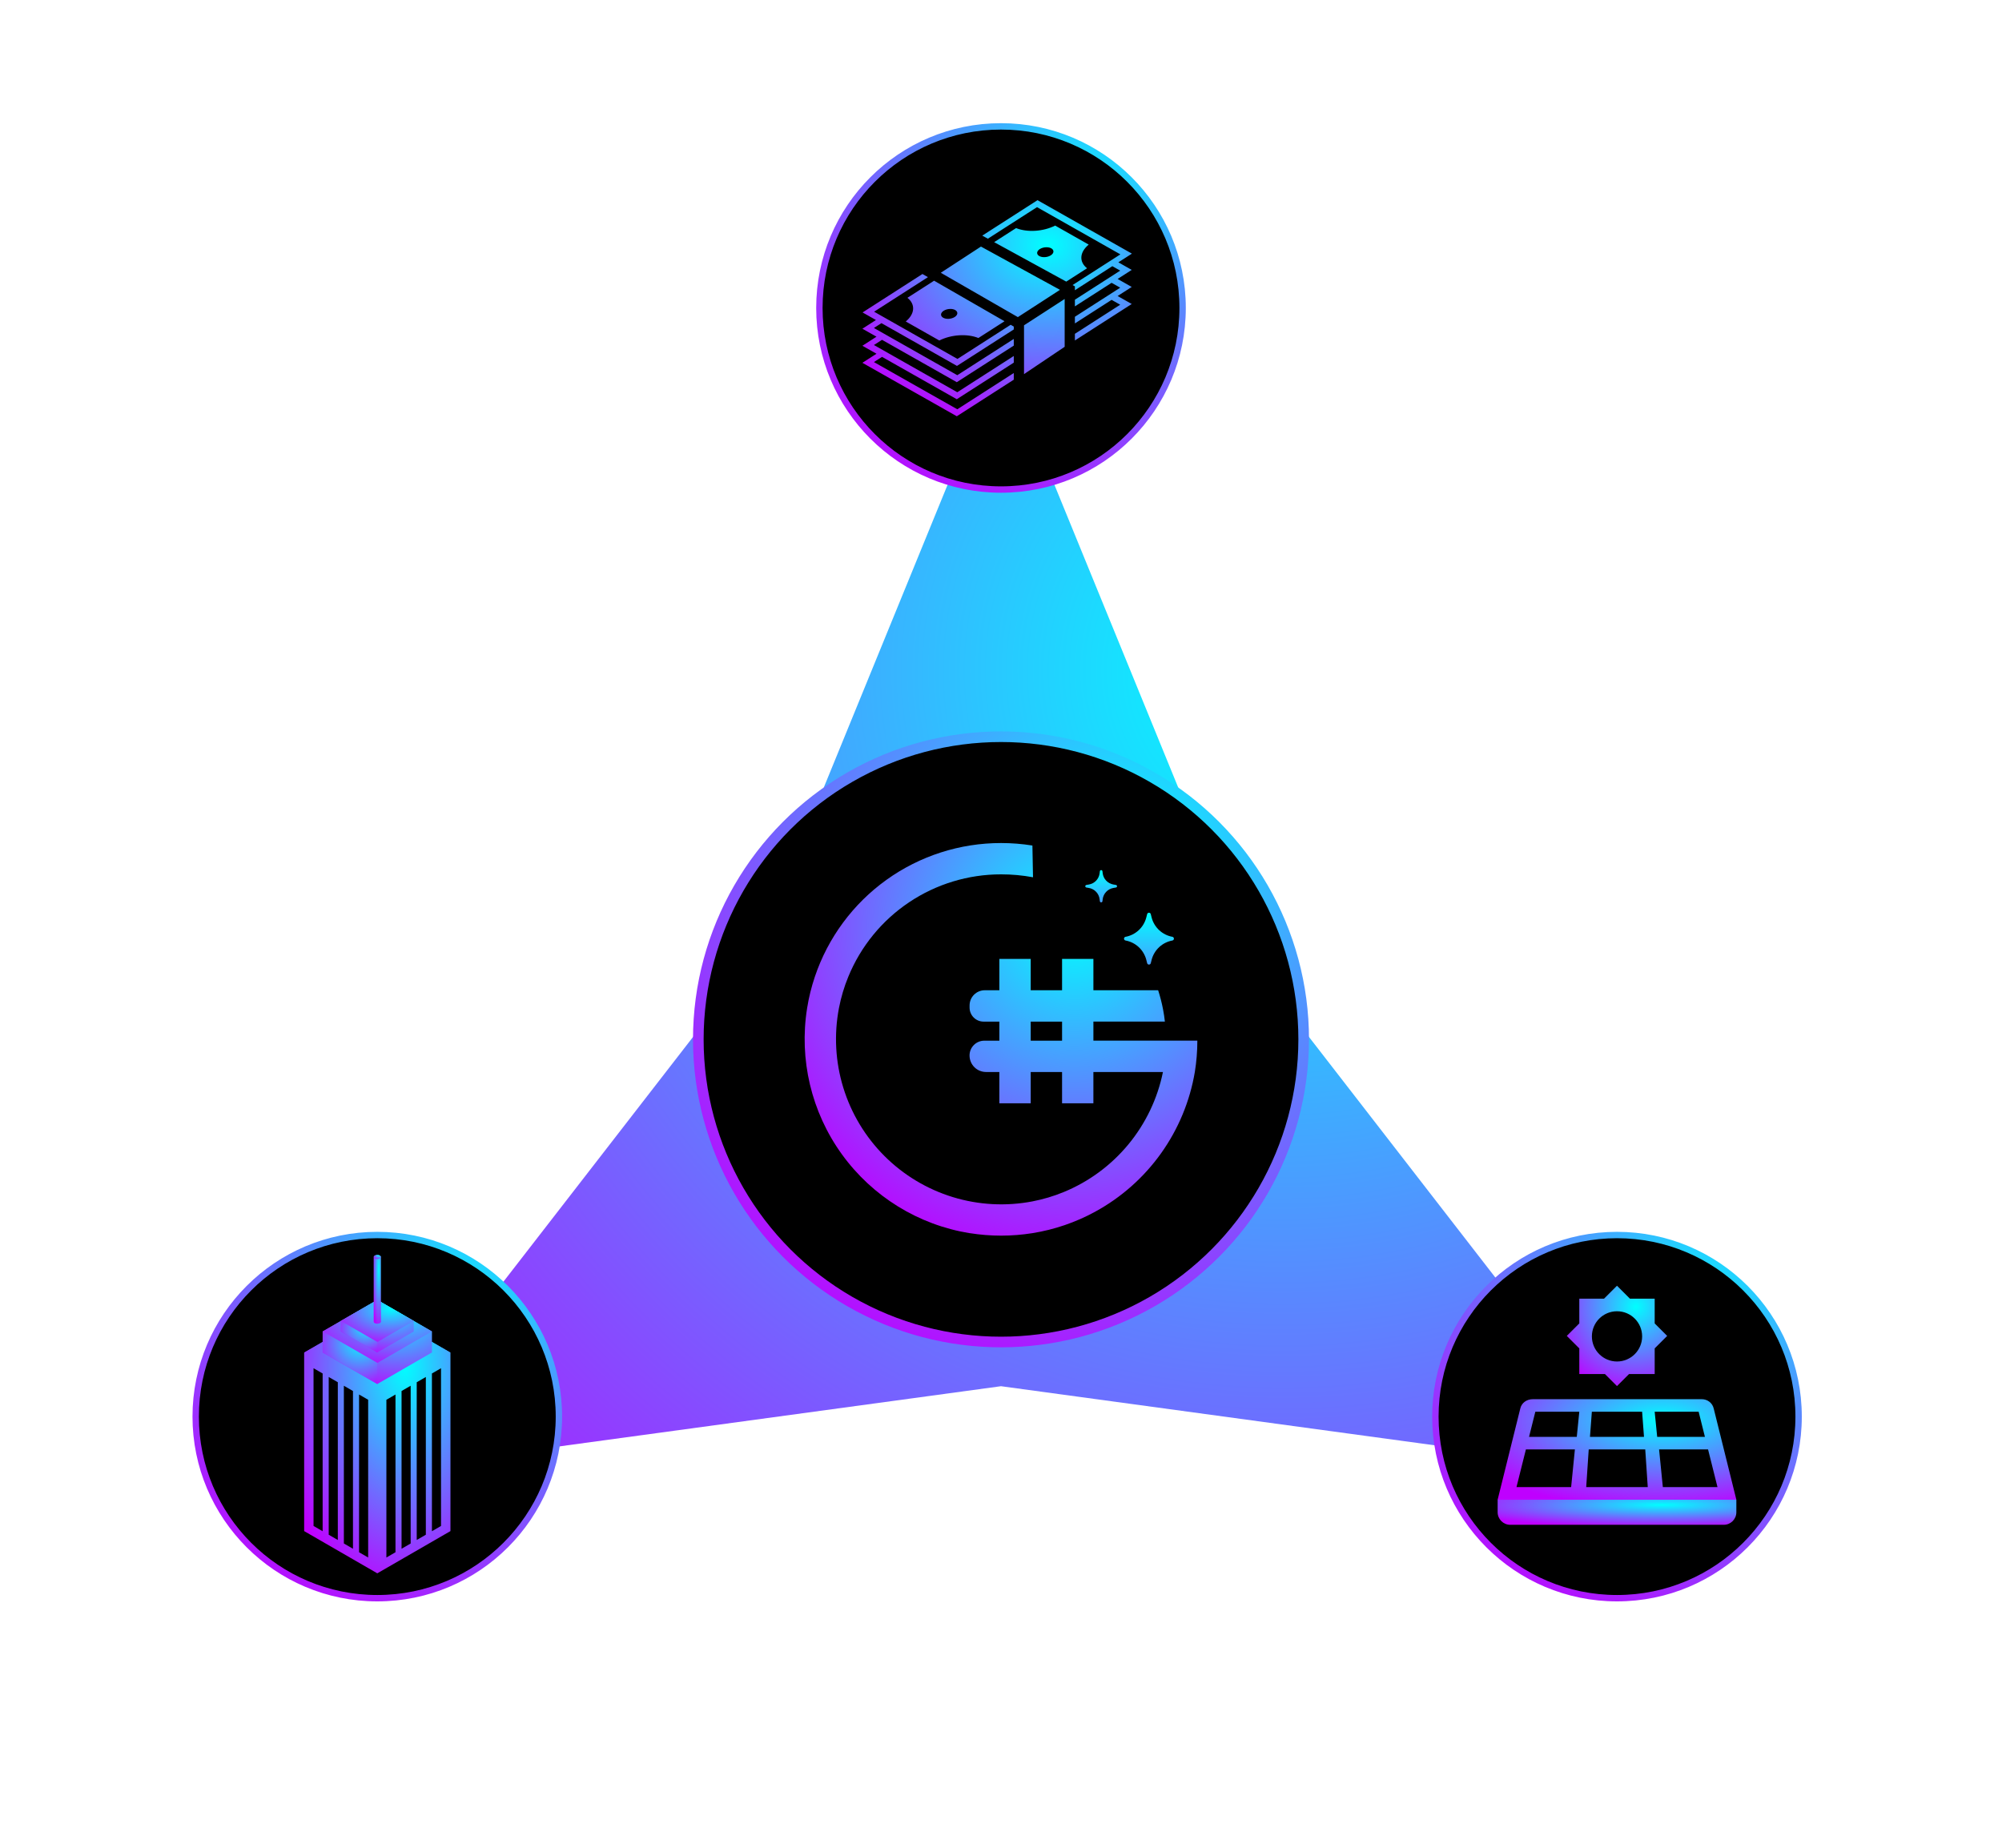
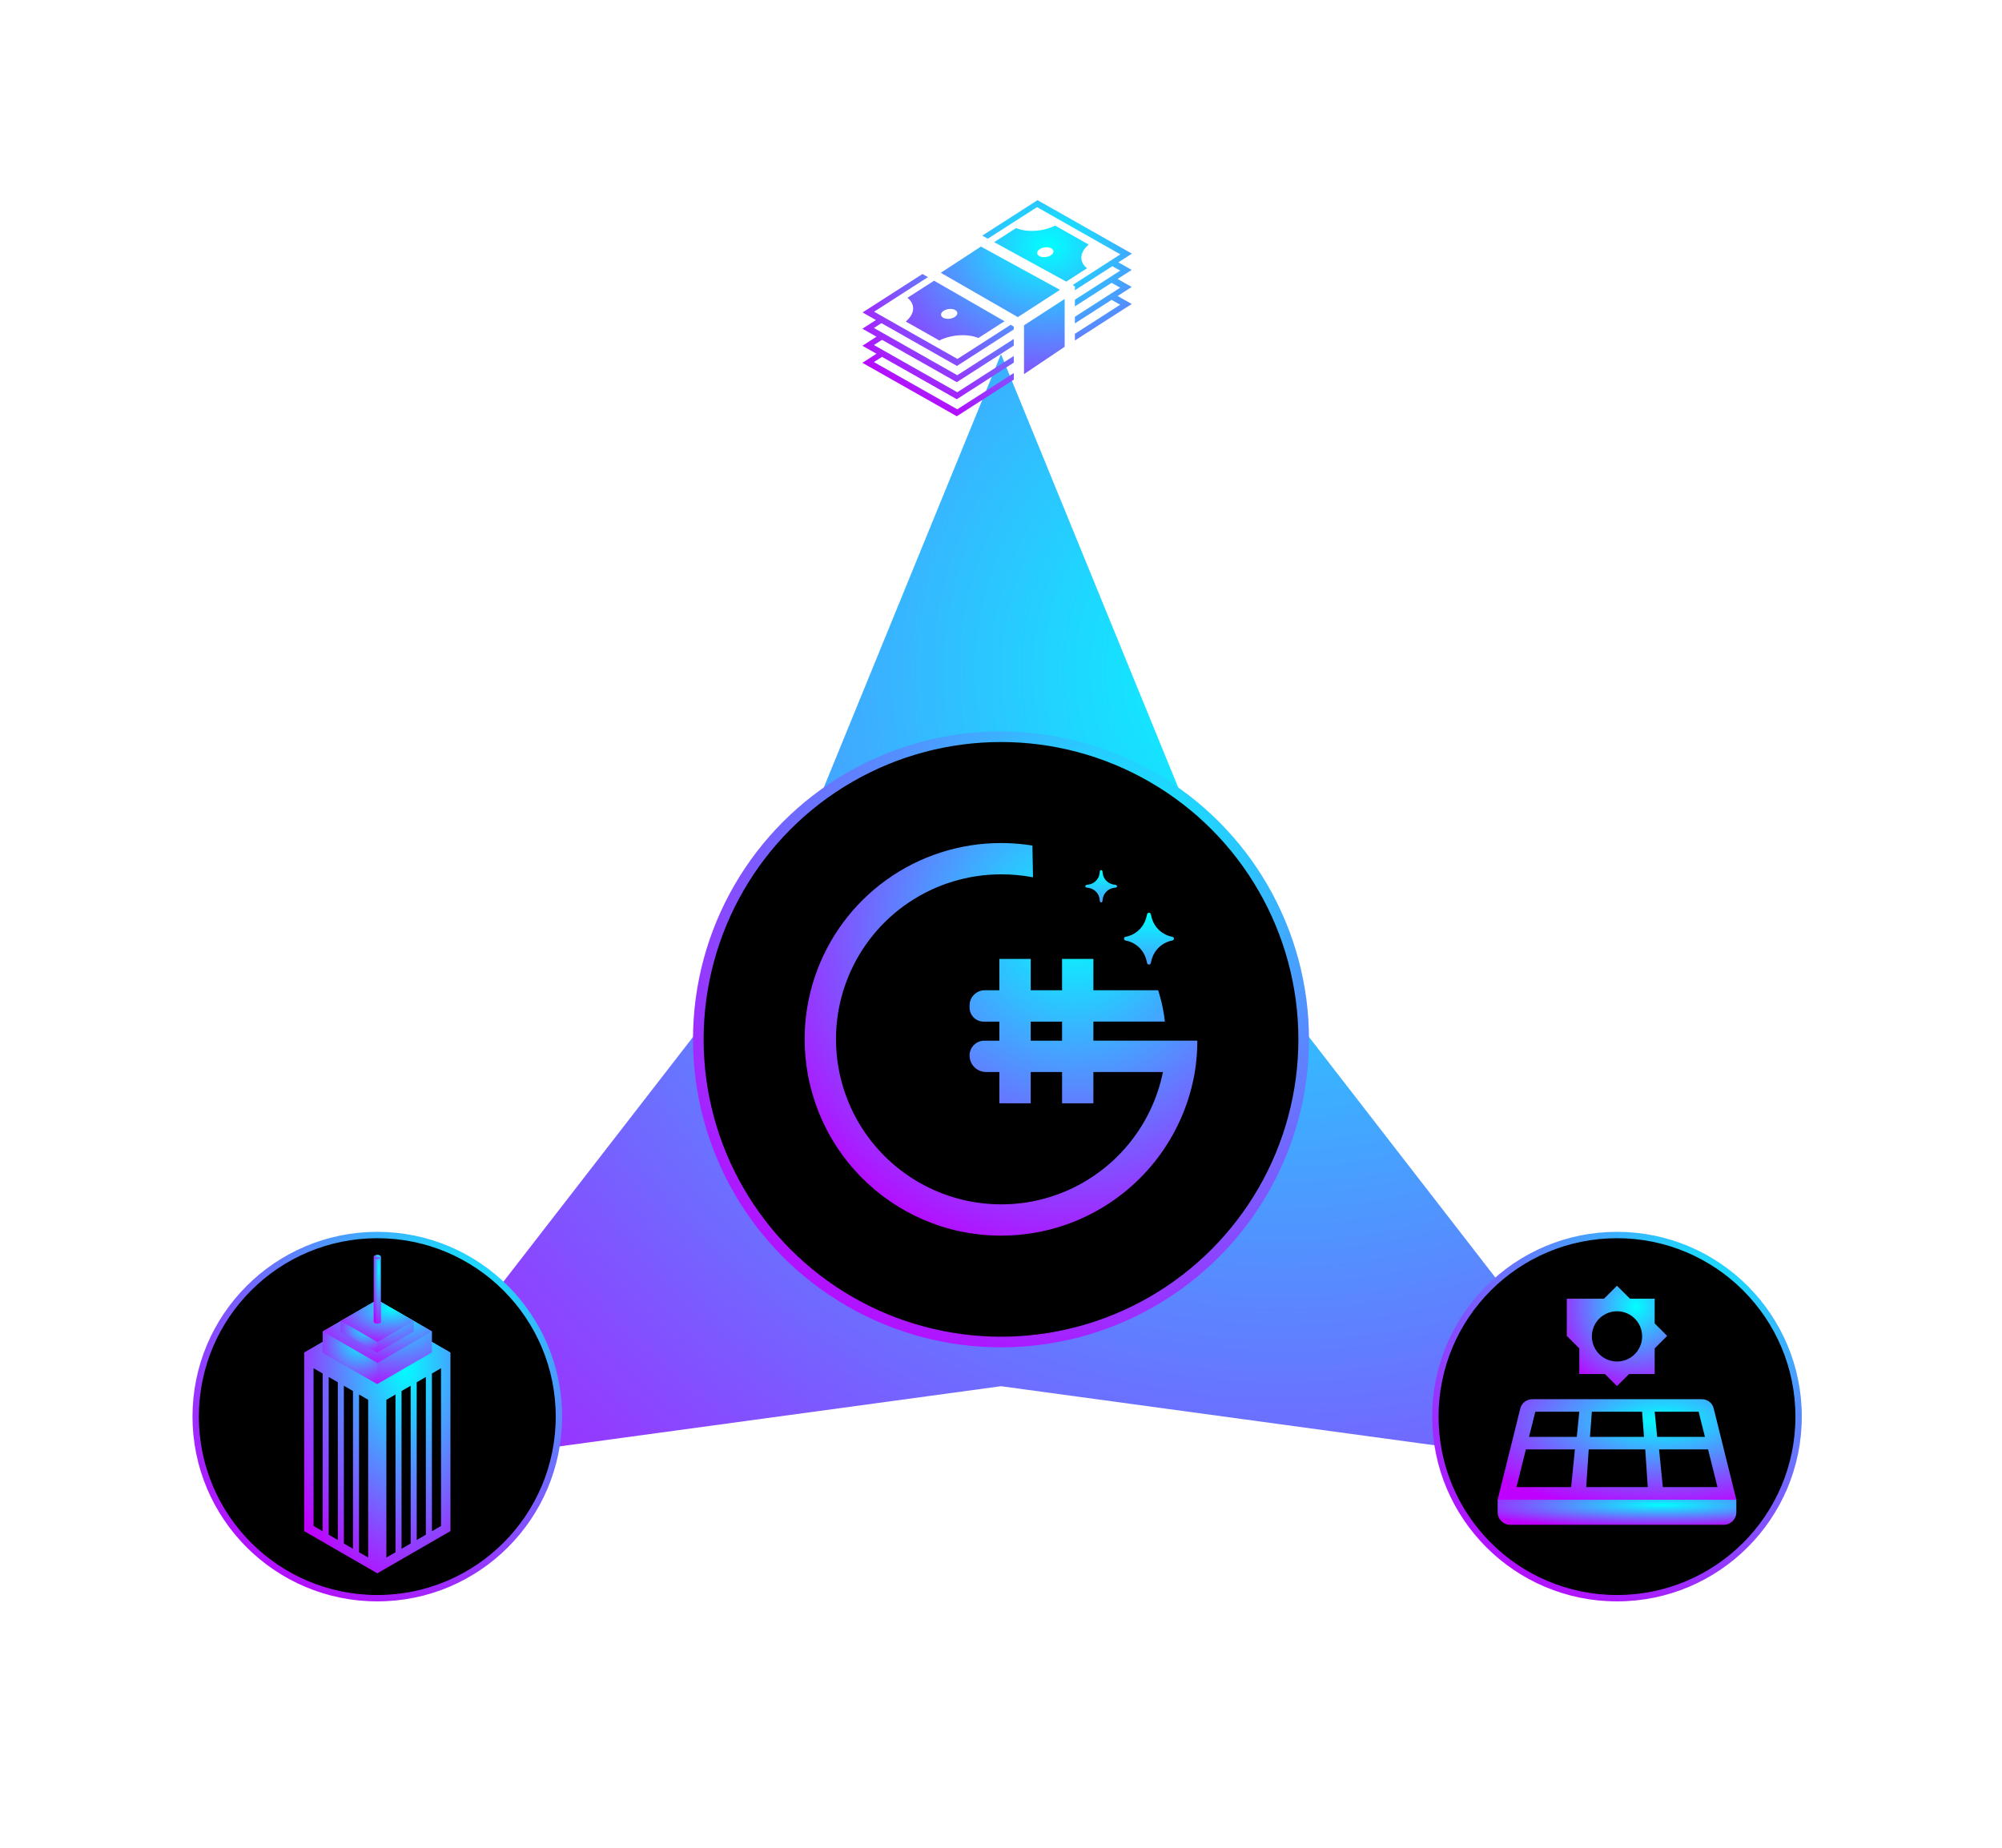
<svg xmlns="http://www.w3.org/2000/svg" width="260" height="240" viewBox="0 0 260 240" fill="none">
  <g filter="url(#filter0_f_31_651)">
    <path d="M130 46L162.087 124.475L214.004 191.5L130 180.051L45.995 191.5L97.913 124.475L130 46Z" fill="url(#paint0_radial_31_651)" />
  </g>
  <circle cx="130" cy="135" r="39.31" fill="black" stroke="url(#paint1_radial_31_651)" stroke-width="1.379" />
-   <circle cx="130" cy="40" r="23.586" fill="black" stroke="url(#paint2_radial_31_651)" stroke-width="0.828" />
  <circle cx="210" cy="184" r="23.586" fill="black" stroke="url(#paint3_radial_31_651)" stroke-width="0.828" />
  <circle cx="49" cy="184" r="23.586" fill="black" stroke="url(#paint4_radial_31_651)" stroke-width="0.828" />
  <path d="M125.943 160.177C119.266 159.095 113.292 155.407 109.332 149.923C105.372 144.44 103.75 137.609 104.823 130.93C105.043 129.549 105.379 128.188 105.826 126.862C107.53 121.799 110.781 117.399 115.12 114.284C119.46 111.169 124.668 109.495 130.01 109.5C131.373 109.5 132.734 109.608 134.08 109.823L134.157 113.947C132.789 113.692 131.4 113.565 130.009 113.568C125.756 113.564 121.598 114.826 118.065 117.194C114.531 119.561 111.783 122.927 110.17 126.862C109.63 128.174 109.224 129.537 108.956 130.93C108.296 134.372 108.489 137.923 109.519 141.273C110.548 144.623 112.382 147.67 114.861 150.148C117.339 152.625 120.387 154.458 123.737 155.486C127.087 156.515 130.638 156.707 134.08 156.046C135.474 155.778 136.838 155.371 138.151 154.83C141.413 153.488 144.294 151.364 146.541 148.645C148.787 145.926 150.33 142.695 151.032 139.239H141.998V143.306H137.93V139.239H133.858V143.306H129.787V139.239H128.057C127.776 139.239 127.498 139.184 127.238 139.077C126.979 138.97 126.742 138.813 126.544 138.614C126.345 138.415 126.187 138.18 126.079 137.92C125.971 137.661 125.916 137.382 125.915 137.101V137.084C125.916 136.577 126.118 136.091 126.477 135.732C126.835 135.374 127.322 135.172 127.829 135.172H129.789V132.695H127.734C127.252 132.694 126.79 132.501 126.45 132.16C126.11 131.818 125.919 131.356 125.92 130.873V130.592C125.92 130.069 126.128 129.568 126.498 129.198C126.868 128.828 127.37 128.621 127.893 128.621H129.787V124.554H133.858V128.622H137.93V124.554H142V128.622H150.409C150.67 129.434 150.883 130.262 151.044 131.099C151.145 131.624 151.225 132.154 151.283 132.689H142V135.166H155.5C155.499 136.529 155.39 137.889 155.174 139.235C154.53 143.043 153.03 146.656 150.787 149.801C148.544 152.946 145.616 155.54 142.224 157.388C139.689 158.773 136.935 159.715 134.083 160.171C131.387 160.601 128.64 160.601 125.945 160.171L125.943 160.177ZM137.931 135.172V132.695H133.858V135.172H137.931Z" fill="url(#paint5_radial_31_651)" />
  <path d="M148.981 118.733C148.994 118.68 149.025 118.634 149.067 118.601C149.11 118.568 149.162 118.55 149.216 118.55C149.27 118.55 149.322 118.568 149.365 118.601C149.407 118.634 149.437 118.68 149.45 118.733L149.561 119.17C149.724 119.802 150.065 120.374 150.543 120.819C151.021 121.263 151.616 121.562 152.258 121.679C152.314 121.69 152.365 121.719 152.401 121.763C152.437 121.807 152.457 121.862 152.457 121.919C152.457 121.976 152.437 122.031 152.401 122.075C152.365 122.119 152.314 122.149 152.258 122.16C151.616 122.277 151.021 122.575 150.543 123.02C150.065 123.465 149.724 124.037 149.561 124.669L149.45 125.106C149.437 125.158 149.407 125.205 149.365 125.238C149.322 125.271 149.27 125.289 149.216 125.289C149.162 125.289 149.11 125.271 149.067 125.238C149.025 125.205 148.994 125.158 148.981 125.106L148.871 124.669C148.707 124.037 148.367 123.465 147.889 123.02C147.411 122.575 146.816 122.277 146.173 122.16C146.117 122.149 146.067 122.119 146.031 122.075C145.994 122.031 145.975 121.976 145.975 121.919C145.975 121.862 145.994 121.807 146.031 121.763C146.067 121.719 146.117 121.69 146.173 121.679C146.815 121.562 147.41 121.263 147.888 120.818C148.366 120.374 148.706 119.802 148.869 119.17L148.981 118.733Z" fill="url(#paint6_linear_31_651)" />
  <path d="M142.839 113.169C142.843 113.127 142.862 113.088 142.893 113.06C142.924 113.031 142.965 113.016 143.007 113.016C143.049 113.016 143.09 113.031 143.121 113.06C143.152 113.088 143.171 113.127 143.175 113.169L143.204 113.414C143.247 113.778 143.406 114.119 143.659 114.384C143.911 114.65 144.243 114.827 144.605 114.888L144.928 114.944C144.968 114.95 145.004 114.971 145.03 115.001C145.056 115.032 145.07 115.07 145.07 115.111C145.07 115.151 145.056 115.19 145.03 115.22C145.004 115.251 144.968 115.271 144.928 115.277L144.605 115.333C144.243 115.394 143.911 115.571 143.659 115.837C143.406 116.103 143.247 116.443 143.204 116.807L143.175 117.052C143.171 117.094 143.152 117.133 143.121 117.162C143.09 117.19 143.049 117.206 143.007 117.206C142.965 117.206 142.924 117.19 142.893 117.162C142.862 117.133 142.843 117.094 142.839 117.052L142.81 116.807C142.767 116.443 142.607 116.102 142.354 115.836C142.101 115.57 141.768 115.393 141.406 115.333L141.087 115.277C141.048 115.271 141.012 115.251 140.986 115.22C140.96 115.19 140.945 115.151 140.945 115.111C140.945 115.07 140.96 115.032 140.986 115.001C141.012 114.971 141.048 114.95 141.087 114.944L141.406 114.888C141.769 114.828 142.102 114.652 142.355 114.386C142.608 114.12 142.768 113.779 142.811 113.414L142.839 113.169Z" fill="url(#paint7_linear_31_651)" />
  <path d="M134.741 26L127.566 30.605L128.293 31.004L134.677 26.906L145.504 33.039L139.294 37.026L139.596 37.191V37.697L144.461 34.574L145.482 35.152L139.596 38.93V39.795L144.365 36.734L145.482 37.366L139.596 41.144V42.009L144.365 38.947L145.482 39.58L139.596 43.358V44.223L146.978 39.485L145.146 38.447L146.978 37.271L145.146 36.233L146.977 35.057L145.241 34.073L147 32.944L134.741 26H134.741ZM137.033 29.301C135.481 30.08 133.413 30.212 131.958 29.625L129.111 31.452L138.476 36.578L141.175 34.845C140.112 34.006 140.2 32.753 141.392 31.77L137.033 29.301H137.033ZM127.397 32.027L122.181 35.429L132.188 41.189L132.286 41.126C132.471 41.008 132.731 40.839 133.042 40.638C133.663 40.237 134.485 39.704 135.305 39.173C136.486 38.408 137.094 38.013 137.66 37.646L127.397 32.027ZM135.918 32.114C135.918 32.114 135.918 32.114 135.918 32.114C136.154 32.115 136.37 32.166 136.532 32.257C136.626 32.31 136.699 32.376 136.746 32.451C136.794 32.525 136.815 32.606 136.81 32.691C136.804 32.775 136.77 32.86 136.712 32.941C136.653 33.022 136.57 33.098 136.468 33.163C136.365 33.229 136.245 33.284 136.115 33.324C135.984 33.365 135.845 33.39 135.706 33.399C135.567 33.408 135.431 33.4 135.305 33.376C135.179 33.352 135.066 33.312 134.972 33.259C134.782 33.151 134.682 32.995 134.694 32.825C134.706 32.656 134.829 32.485 135.036 32.353C135.153 32.277 135.294 32.217 135.446 32.175C135.599 32.134 135.76 32.113 135.918 32.114ZM119.8 35.59L112.023 40.583L113.759 41.566L112 42.696L113.832 43.733L112 44.91L113.832 45.947L112 47.123L124.259 54.067L131.66 49.316V48.451L124.323 53.161L113.496 47.028L114.548 46.353L124.259 51.853L131.66 47.103V46.238L124.323 50.947L113.496 44.814L114.548 44.139L124.259 49.64L131.66 44.889V44.024L124.323 48.734L113.496 42.6L114.475 41.972L124.282 47.527L131.66 42.79V42.418L131.256 42.185L124.346 46.62L113.519 40.487L120.511 35.999L119.8 35.59L119.8 35.59ZM121.31 36.46L117.848 38.682C118.911 39.521 118.823 40.773 117.631 41.757L121.989 44.225C123.542 43.447 125.609 43.315 127.065 43.902L130.457 41.725L121.31 36.459L121.31 36.46ZM138.268 38.835C137.674 39.22 137.151 39.56 136.028 40.288C135.208 40.819 134.385 41.352 133.763 41.754C133.452 41.955 133.191 42.124 133.005 42.243C132.998 42.248 132.995 42.249 132.989 42.254V48.594L138.268 45.045L138.268 38.835ZM123.437 40.125C123.673 40.126 123.89 40.177 124.051 40.268C124.241 40.376 124.341 40.532 124.329 40.702C124.317 40.872 124.194 41.042 123.987 41.175C123.78 41.307 123.506 41.392 123.226 41.41C122.945 41.428 122.681 41.377 122.491 41.27C122.301 41.162 122.201 41.006 122.213 40.836C122.225 40.666 122.348 40.496 122.555 40.364C122.673 40.288 122.813 40.227 122.966 40.186C123.119 40.145 123.28 40.124 123.437 40.125V40.125Z" fill="url(#paint8_radial_31_651)" />
  <path d="M39.5 175.688L49 170.203L58.5 175.688L49 181.173L39.5 175.688Z" fill="url(#paint9_radial_31_651)" />
  <path d="M58.5 175.688V198.869L49 204.355L39.5 198.869V175.688L49 170.203L58.5 175.688ZM46.631 201.618L47.813 202.301V181.813L46.631 181.13V201.618ZM50.18 181.813V202.301L51.362 201.618V181.13L50.18 181.813ZM44.658 200.48L45.841 201.163V180.675L44.658 179.991V200.48ZM52.15 180.675V201.163L53.333 200.48V179.991L52.15 180.675ZM42.69 199.342L43.872 200.025V179.536L42.69 178.854V199.342ZM54.121 179.536V200.025L55.304 199.342V178.854L54.121 179.536ZM40.719 198.203L41.901 198.887V178.398L40.719 177.715V198.203ZM56.094 178.398V198.887L57.276 198.203V177.715L56.094 178.398Z" fill="url(#paint10_radial_31_651)" />
  <path d="M56.099 175.667V172.938L49.002 168.844L41.91 172.938L41.904 175.667L49.002 179.764L56.099 175.667Z" fill="url(#paint11_radial_31_651)" />
  <path d="M41.91 172.938L49.001 177.032L56.093 172.938L49.001 168.844L41.91 172.938Z" fill="url(#paint12_radial_31_651)" />
  <path d="M53.733 171.581V172.945L49.001 175.666L44.27 172.945V171.581L49.001 168.844L53.733 171.581Z" fill="url(#paint13_radial_31_651)" />
  <path d="M44.27 171.581L49.001 174.313L53.733 171.581L49.001 168.85L44.27 171.581Z" fill="url(#paint14_radial_31_651)" />
  <path d="M41.904 175.667V172.938L49.002 177.033V179.764L41.904 175.667Z" fill="url(#paint15_radial_31_651)" />
  <path d="M49.472 163.272V163.272H49.472C49.472 163.202 49.426 163.133 49.335 163.08C49.152 162.974 48.852 162.973 48.669 163.079C48.577 163.132 48.531 163.202 48.531 163.272V171.665C48.531 171.735 48.577 171.805 48.669 171.857C48.852 171.963 49.152 171.964 49.335 171.858C49.427 171.805 49.473 171.735 49.472 171.665V163.273V163.272Z" fill="url(#paint16_radial_31_651)" />
  <path d="M44.27 171.582V172.946L49.001 175.667V174.314L44.27 171.582Z" fill="url(#paint17_radial_31_651)" />
  <path d="M48.682 163.445C48.507 163.343 48.507 163.177 48.683 163.076C48.858 162.974 49.145 162.975 49.321 163.076C49.496 163.178 49.496 163.344 49.321 163.445C49.145 163.546 48.858 163.546 48.682 163.445Z" fill="url(#paint18_radial_31_651)" />
-   <path d="M211.682 168.684H214.895V171.896L216.516 173.518L214.895 175.139V178.474H211.56L209.998 180.035L208.437 178.474H205.105V175.143L203.48 173.518L205.105 171.893V168.684H208.314L209.998 167L211.682 168.684ZM210.001 170.315C208.199 170.316 206.739 171.776 206.738 173.578C206.738 175.38 208.199 176.842 210.001 176.842C211.803 176.842 213.265 175.38 213.265 173.578C213.264 171.776 211.803 170.315 210.001 170.315Z" fill="url(#paint19_radial_31_651)" />
+   <path d="M211.682 168.684H214.895V171.896L216.516 173.518L214.895 175.139V178.474H211.56L209.998 180.035L208.437 178.474H205.105V175.143L203.48 173.518V168.684H208.314L209.998 167L211.682 168.684ZM210.001 170.315C208.199 170.316 206.739 171.776 206.738 173.578C206.738 175.38 208.199 176.842 210.001 176.842C211.803 176.842 213.265 175.38 213.265 173.578C213.264 171.776 211.803 170.315 210.001 170.315Z" fill="url(#paint19_radial_31_651)" />
  <path d="M194.5 196.421V194.789H225.5V196.421C225.5 197.318 224.766 198.052 223.868 198.052H196.132C195.234 198.052 194.5 197.318 194.5 196.421Z" fill="url(#paint20_radial_31_651)" />
  <path d="M221.013 181.737C221.747 181.737 222.4 182.226 222.563 182.96L225.5 194.789H194.5L197.437 182.96C197.6 182.226 198.253 181.737 199.068 181.737H221.013ZM196.945 193.157H204.043L204.532 188.263H198.169L196.945 193.157ZM206.001 193.157H213.995L213.669 188.263H206.327L206.001 193.157ZM215.953 193.157H223.051L221.827 188.263H215.464L215.953 193.157ZM198.577 186.631H204.777L205.104 183.368H199.393L198.577 186.631ZM206.49 186.631H213.506L213.261 183.368H206.734L206.49 186.631ZM215.219 186.631H221.419L220.604 183.368H214.893L215.219 186.631Z" fill="url(#paint21_radial_31_651)" />
  <defs>
    <filter id="filter0_f_31_651" x="0.596" y="0.6" width="258.808" height="236.3" filterUnits="userSpaceOnUse" color-interpolation-filters="sRGB" />
    <radialGradient id="paint0_radial_31_651" cx="0" cy="0" r="1" gradientTransform="matrix(-106.068 139.06 -139.025 -106.068 166.547 86.674)" gradientUnits="userSpaceOnUse">
      <stop stop-color="#00FFFF" />
      <stop offset="1" stop-color="#BF00FF" />
    </radialGradient>
    <radialGradient id="paint1_radial_31_651" cx="0" cy="0" r="1" gradientTransform="matrix(-43.739 57.344 -57.33 -43.739 145.071 111.773)" gradientUnits="userSpaceOnUse">
      <stop stop-color="#00FFFF" />
      <stop offset="1" stop-color="#BF00FF" />
    </radialGradient>
    <radialGradient id="paint2_radial_31_651" cx="0" cy="0" r="1" gradientTransform="matrix(-26.244 34.407 -34.398 -26.244 139.042 26.064)" gradientUnits="userSpaceOnUse">
      <stop stop-color="#00FFFF" />
      <stop offset="1" stop-color="#BF00FF" />
    </radialGradient>
    <radialGradient id="paint3_radial_31_651" cx="0" cy="0" r="1" gradientTransform="matrix(-26.244 34.407 -34.398 -26.244 219.042 170.064)" gradientUnits="userSpaceOnUse">
      <stop stop-color="#00FFFF" />
      <stop offset="1" stop-color="#BF00FF" />
    </radialGradient>
    <radialGradient id="paint4_radial_31_651" cx="0" cy="0" r="1" gradientTransform="matrix(-26.244 34.407 -34.398 -26.244 58.042 170.064)" gradientUnits="userSpaceOnUse">
      <stop stop-color="#00FFFF" />
      <stop offset="1" stop-color="#BF00FF" />
    </radialGradient>
    <radialGradient id="paint5_radial_31_651" cx="0" cy="0" r="1" gradientUnits="userSpaceOnUse" gradientTransform="translate(139.608 120.191) rotate(127.338) scale(45.974 45.968)">
      <stop stop-color="#00FFFF" />
      <stop offset="1" stop-color="#BF00FF" />
    </radialGradient>
    <linearGradient id="paint6_linear_31_651" x1="149.216" y1="118.55" x2="149.216" y2="125.289" gradientUnits="userSpaceOnUse">
      <stop stop-color="#00FFFF" />
      <stop offset="1" stop-color="#46A1FF" />
    </linearGradient>
    <linearGradient id="paint7_linear_31_651" x1="143.008" y1="113.016" x2="143.008" y2="117.206" gradientUnits="userSpaceOnUse">
      <stop stop-color="#00FFFF" />
      <stop offset="1" stop-color="#46A1FF" />
    </linearGradient>
    <radialGradient id="paint8_radial_31_651" cx="0" cy="0" r="1" gradientTransform="matrix(-19.136 20.119 -25.082 -15.346 136.093 31.884)" gradientUnits="userSpaceOnUse">
      <stop stop-color="#00FFFF" />
      <stop offset="1" stop-color="#BF00FF" />
    </radialGradient>
    <radialGradient id="paint9_radial_31_651" cx="0" cy="0" r="1" gradientTransform="matrix(-10.388 7.863 -13.616 -5.998 52.579 172.503)" gradientUnits="userSpaceOnUse">
      <stop stop-color="#00FFFF" />
      <stop offset="1" stop-color="#BF00FF" />
    </radialGradient>
    <radialGradient id="paint10_radial_31_651" cx="0" cy="0" r="1" gradientTransform="matrix(-10.388 24.48 -13.616 -18.672 52.579 177.363)" gradientUnits="userSpaceOnUse">
      <stop stop-color="#00FFFF" />
      <stop offset="1" stop-color="#BF00FF" />
    </radialGradient>
    <radialGradient id="paint11_radial_31_651" cx="0" cy="0" r="1" gradientTransform="matrix(-7.761 7.827 -10.172 -5.97 51.676 171.134)" gradientUnits="userSpaceOnUse">
      <stop stop-color="#00FFFF" />
      <stop offset="1" stop-color="#BF00FF" />
    </radialGradient>
    <radialGradient id="paint12_radial_31_651" cx="0" cy="0" r="1" gradientTransform="matrix(-7.754 5.869 -10.164 -4.477 51.673 170.561)" gradientUnits="userSpaceOnUse">
      <stop stop-color="#00FFFF" />
      <stop offset="1" stop-color="#BF00FF" />
    </radialGradient>
    <radialGradient id="paint13_radial_31_651" cx="0" cy="0" r="1" gradientTransform="matrix(-5.174 4.89 -6.782 -3.73 50.784 170.275)" gradientUnits="userSpaceOnUse">
      <stop stop-color="#00FFFF" />
      <stop offset="1" stop-color="#BF00FF" />
    </radialGradient>
    <radialGradient id="paint14_radial_31_651" cx="0" cy="0" r="1" gradientTransform="matrix(-5.174 3.916 -6.782 -2.987 50.784 169.995)" gradientUnits="userSpaceOnUse">
      <stop stop-color="#00FFFF" />
      <stop offset="1" stop-color="#BF00FF" />
    </radialGradient>
    <radialGradient id="paint15_radial_31_651" cx="0" cy="0" r="1" gradientTransform="matrix(-3.88 4.893 -5.086 -3.732 46.79 174.37)" gradientUnits="userSpaceOnUse">
      <stop stop-color="#00FFFF" />
      <stop offset="1" stop-color="#BF00FF" />
    </radialGradient>
    <radialGradient id="paint16_radial_31_651" cx="0" cy="0" r="1" gradientTransform="matrix(-0.515 6.406 -0.674 -4.886 49.179 164.874)" gradientUnits="userSpaceOnUse">
      <stop stop-color="#00FFFF" />
      <stop offset="1" stop-color="#BF00FF" />
    </radialGradient>
    <radialGradient id="paint17_radial_31_651" cx="0" cy="0" r="1" gradientTransform="matrix(-2.587 2.928 -3.391 -2.233 47.527 172.438)" gradientUnits="userSpaceOnUse">
      <stop stop-color="#00FFFF" />
      <stop offset="1" stop-color="#BF00FF" />
    </radialGradient>
    <radialGradient id="paint18_radial_31_651" cx="0" cy="0" r="1" gradientTransform="matrix(-0.493 0.373 -0.646 -0.285 49.171 163.109)" gradientUnits="userSpaceOnUse">
      <stop stop-color="#00FFFF" />
      <stop offset="1" stop-color="#BF00FF" />
    </radialGradient>
    <radialGradient id="paint19_radial_31_651" cx="0" cy="0" r="1" gradientTransform="matrix(-7.127 9.344 -9.341 -7.127 212.454 169.733)" gradientUnits="userSpaceOnUse">
      <stop stop-color="#00FFFF" />
      <stop offset="1" stop-color="#BF00FF" />
    </radialGradient>
    <radialGradient id="paint20_radial_31_651" cx="0" cy="0" r="1" gradientTransform="matrix(-16.949 2.339 -22.215 -1.784 215.84 195.473)" gradientUnits="userSpaceOnUse">
      <stop stop-color="#00FFFF" />
      <stop offset="1" stop-color="#BF00FF" />
    </radialGradient>
    <radialGradient id="paint21_radial_31_651" cx="0" cy="0" r="1" gradientTransform="matrix(-16.949 9.356 -22.215 -7.136 215.84 184.473)" gradientUnits="userSpaceOnUse">
      <stop stop-color="#00FFFF" />
      <stop offset="1" stop-color="#BF00FF" />
    </radialGradient>
  </defs>
</svg>